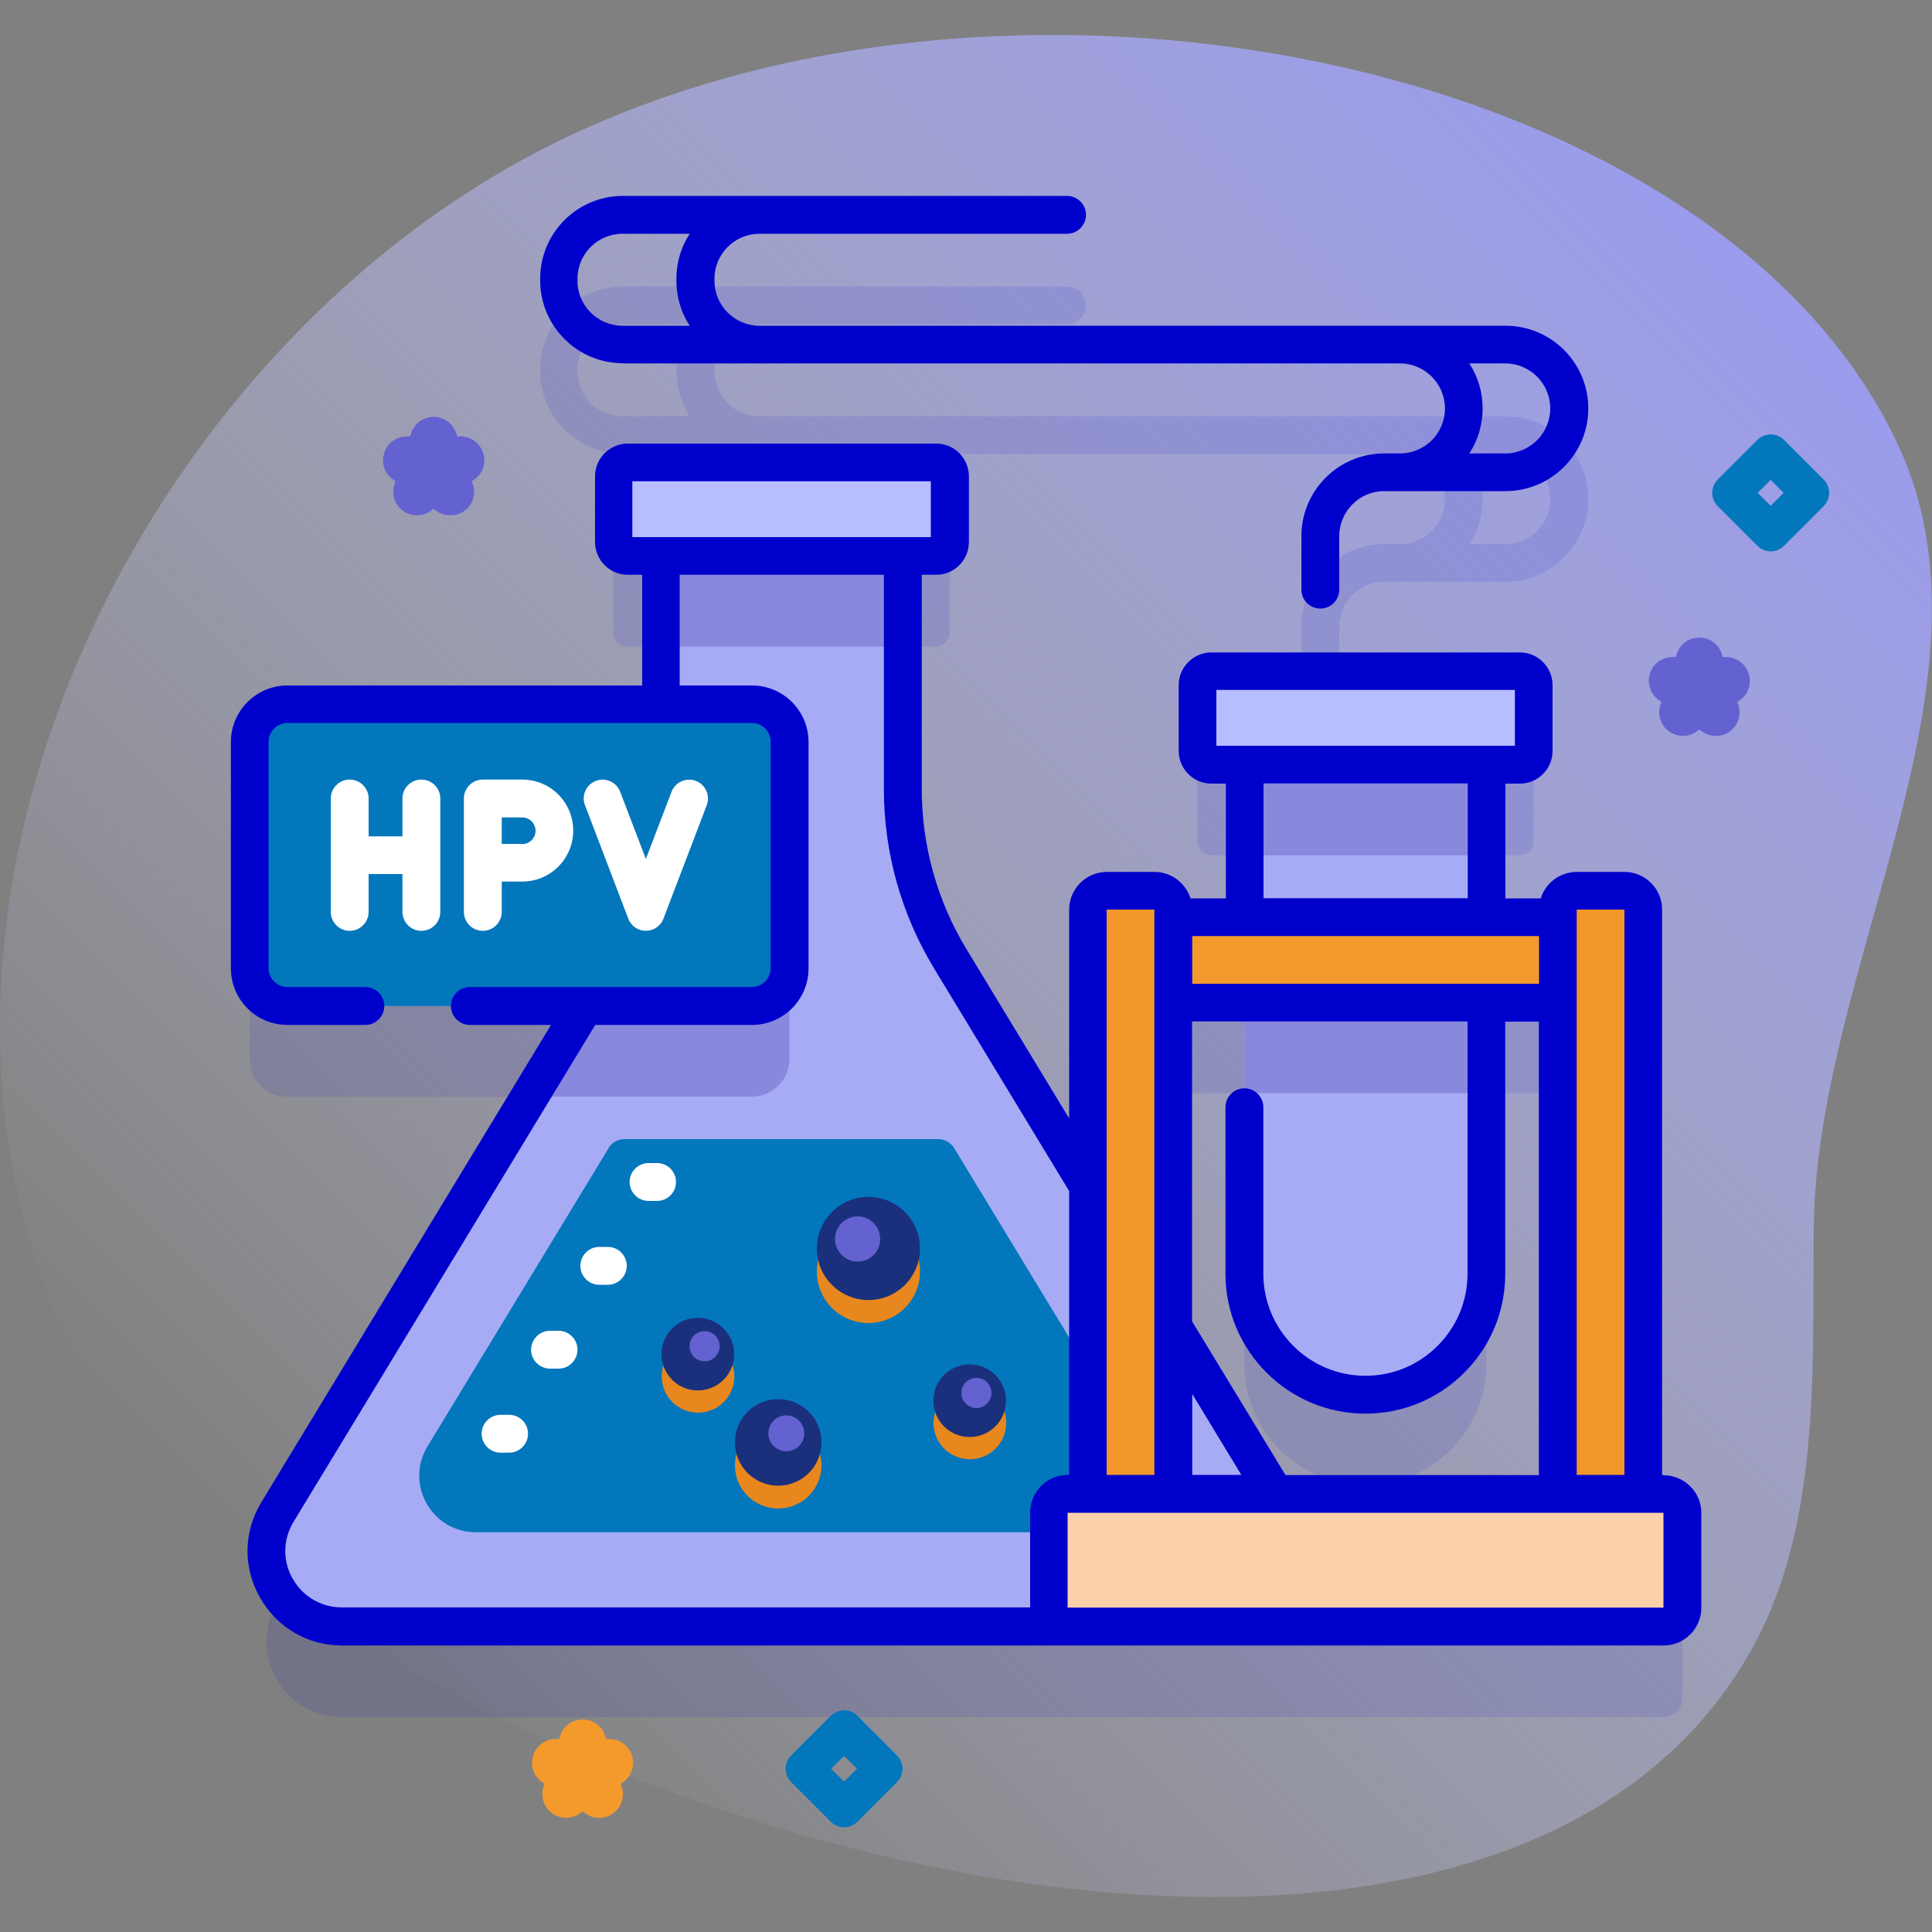
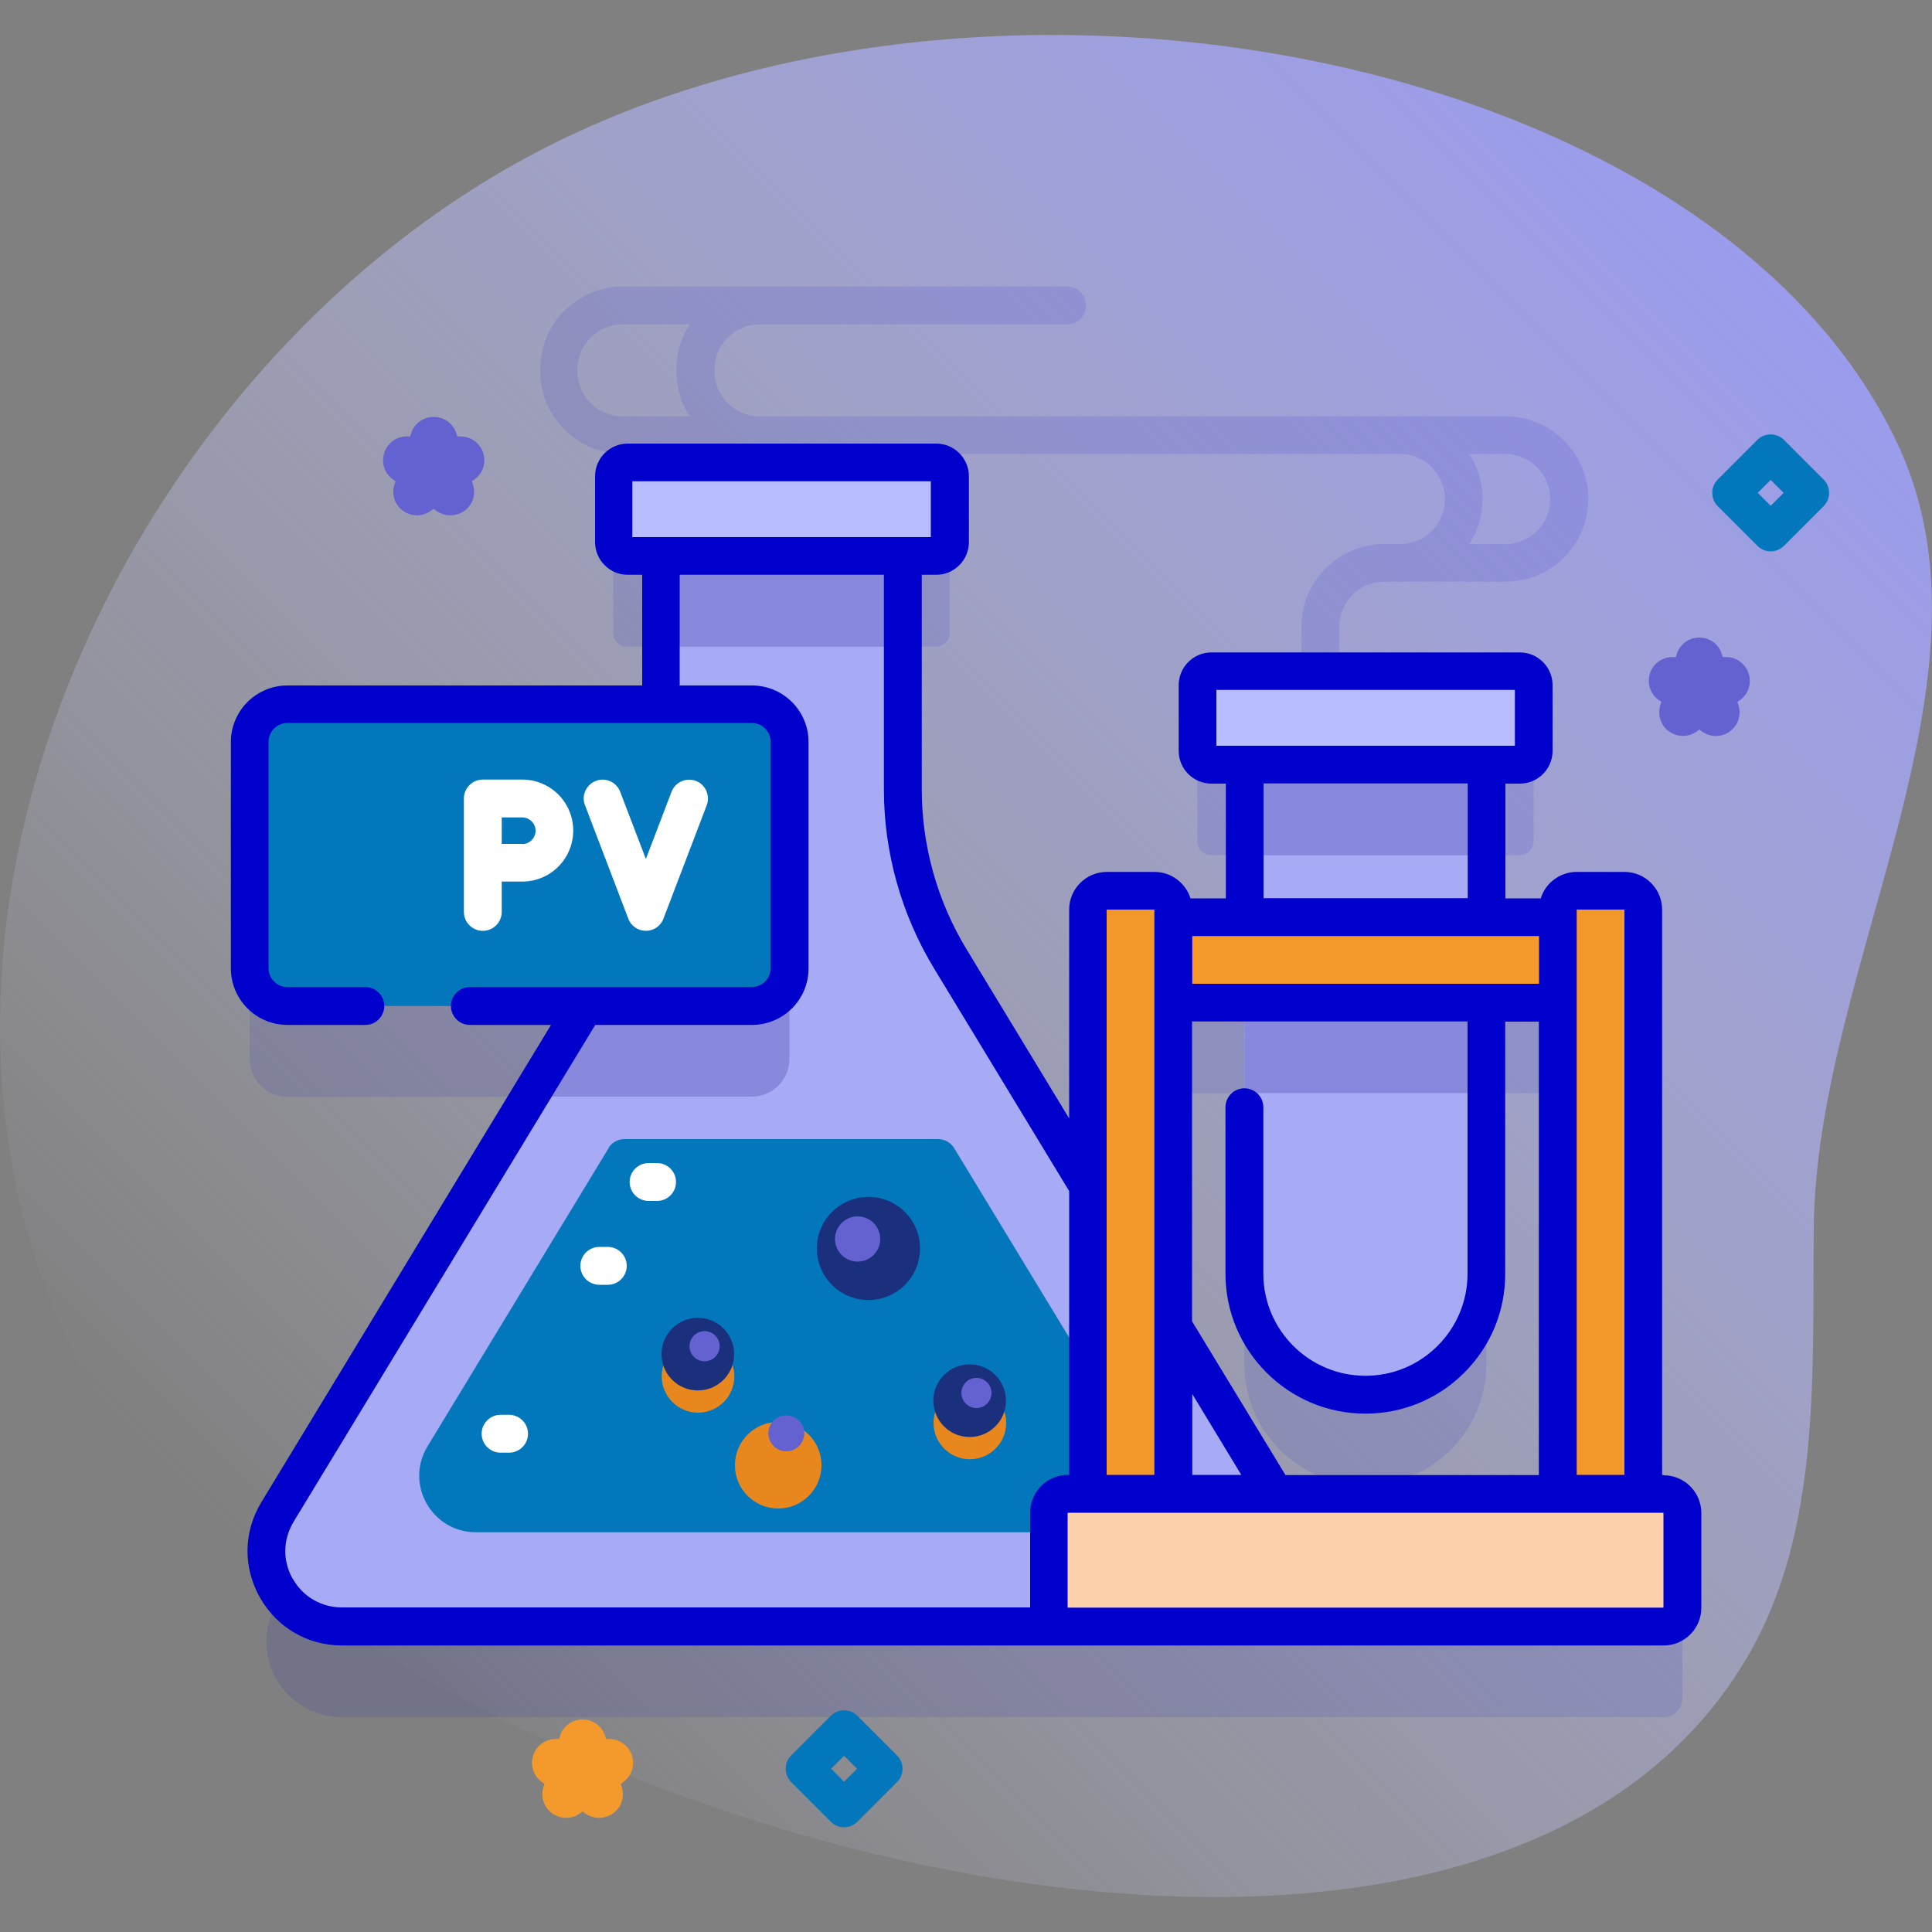
<svg xmlns="http://www.w3.org/2000/svg" id="Layer_1" data-name="Layer 1" viewBox="0 0 100 100">
  <rect x="0" y="0" width="100" height="100" fill="#808080" stroke="none" />
  <defs>
    <style>      .cls-1 {        fill: url(#linear-gradient);      }      .cls-1, .cls-2, .cls-3, .cls-4, .cls-5, .cls-6, .cls-7, .cls-8, .cls-9, .cls-10, .cls-11, .cls-12, .cls-13, .cls-14 {        stroke-width: 0px;      }      .cls-2 {        fill: #0377bc;      }      .cls-3 {        fill: #f2972a;      }      .cls-4, .cls-8 {        fill: #00c;      }      .cls-5 {        fill: #fdd0ac;      }      .cls-6 {        fill: #e8871d;      }      .cls-7 {        fill: #fff;      }      .cls-8 {        isolation: isolate;        opacity: .1;      }      .cls-9 {        fill: #6461d0;      }      .cls-10 {        fill: #a7abf5;      }      .cls-11 {        fill: #b7bdfe;      }      .cls-12 {        fill: #8888dc;      }      .cls-13 {        fill: #f49a2c;      }      .cls-14 {        fill: #1a307d;      }    </style>
    <linearGradient id="linear-gradient" x1="18.34" y1="7943.83" x2="91.17" y2="8016.66" gradientTransform="translate(0 8030.38) scale(1 -1)" gradientUnits="userSpaceOnUse">
      <stop offset="0" stop-color="#dbdff9" stop-opacity="0" />
      <stop offset="1" stop-color="#9a9bec" />
    </linearGradient>
  </defs>
  <path class="cls-1" d="m98.23,23C88.91,3.08,52.49-4.26,28.85,7.33,6.82,18.14-7.27,47.88,3.94,70.32c11.09,22.18,71.45,41.35,86.54,15.38,3.79-6.52,3.32-14.6,3.4-22.14.13-13.57,10.05-28.39,4.35-40.56Z" />
  <g>
    <g>
      <g>
        <path class="cls-8" d="m32.22,23.5h40.24c1.28,0,2.33,1.04,2.33,2.33s-1.04,2.33-2.33,2.33h-.82c-2.36,0-4.28,1.92-4.28,4.28v2.77c0,.54.44.98.98.98s.98-.44.98-.98v-2.77c0-1.28,1.04-2.33,2.33-2.33h6.28c2.36,0,4.28-1.92,4.28-4.28s-1.92-4.28-4.28-4.28h-38.62c-1.28,0-2.33-1.04-2.33-2.33v-.1c0-1.28,1.04-2.33,2.33-2.33h15.92c.54,0,.98-.44.98-.98s-.44-.98-.98-.98h-22.99c-2.36,0-4.28,1.92-4.28,4.28v.1c0,2.36,1.92,4.28,4.28,4.28h0Zm43.83,0h1.86c1.28,0,2.33,1.04,2.33,2.33s-1.04,2.33-2.33,2.33h-1.86c.44-.67.69-1.47.69-2.33s-.25-1.66-.69-2.33Zm-46.16-4.38c0-1.28,1.04-2.33,2.33-2.33h3.48c-.44.67-.69,1.47-.69,2.33v.1c0,.86.25,1.66.69,2.33h-3.48c-1.28,0-2.33-1.04-2.33-2.33v-.1Z" />
        <path class="cls-8" d="m86.1,82.01h-1.05v-30.24c0-.54-.44-.98-.98-.98h-2.47c-.54,0-.98.44-.98.98v.39h-3.69v-7.9h1.73c.4,0,.72-.32.72-.72v-3.41c0-.4-.32-.72-.72-.72h-15.97c-.4,0-.72.32-.72.72v3.41c0,.4.32.72.72.72h1.73v7.9h-3.69v-.39c0-.54-.44-.98-.98-.98h-2.47c-.54,0-.98.44-.98.98v14.3l-7.14-11.75c-1.61-2.65-2.46-5.68-2.46-8.77v-12.08h1.73c.4,0,.72-.32.72-.72v-3.41c0-.4-.32-.72-.72-.72h-15.97c-.4,0-.72.32-.72.72v3.41c0,.4.32.72.72.72h1.73v7.69H14.88c-1.08,0-1.95.87-1.95,1.95v11.71c0,1.08.87,1.95,1.95,1.95h15.37l-15.89,26.18c-1.58,2.6.29,5.93,3.34,5.93h68.4c.54,0,.98-.44.98-.98v-4.91c0-.54-.44-.98-.98-.98h0Zm-5.47,0h-14.65l-5.26-8.66v-16.77h3.69v14.03c0,3.46,2.8,6.26,6.26,6.26s6.26-2.8,6.26-6.26v-14.03h3.69v25.42Z" />
      </g>
      <g>
        <g>
          <g>
            <g>
              <path class="cls-10" d="m66.55,78.25l-17.38-28.63c-1.61-2.65-2.46-5.68-2.46-8.77v-12.83h-12.52v12.83c0,3.09-.85,6.13-2.46,8.77l-17.38,28.63c-1.58,2.6.29,5.93,3.34,5.93h45.51c3.05,0,4.92-3.33,3.34-5.93Z" />
              <path class="cls-12" d="m38.91,56.76c1.08,0,1.95-.87,1.95-1.95v-11.71c0-1.08-.87-1.95-1.95-1.95h-4.72c-.05,2.99-.9,5.92-2.45,8.48l-4.33,7.13h11.5Z" />
              <path class="cls-2" d="m31.5,59.43l-9.37,15.43c-1.19,1.95.22,4.45,2.5,4.45h31.63c2.28,0,3.69-2.5,2.5-4.45l-9.37-15.43c-.18-.29-.49-.47-.83-.47h-16.24c-.34,0-.66.18-.83.47h0Z" />
              <g>
-                 <circle class="cls-6" cx="44.95" cy="65.81" r="2.67" />
                <circle class="cls-6" cx="36.13" cy="71.24" r="1.88" />
                <circle class="cls-6" cx="50.2" cy="73.65" r="1.88" />
                <circle class="cls-6" cx="40.28" cy="75.84" r="2.24" />
              </g>
              <path class="cls-12" d="m34.19,28.03h12.52v5.44h-12.52v-5.44Z" />
              <path class="cls-11" d="m32.47,23.93h15.97c.4,0,.72.32.72.72v3.41c0,.4-.32.72-.72.72h-15.97c-.4,0-.72-.32-.72-.72v-3.41c0-.4.32-.72.72-.72h0Z" />
            </g>
            <g>
              <g>
                <path class="cls-10" d="m64.42,38.83h12.52v27.09c0,3.46-2.8,6.26-6.26,6.26s-6.26-2.8-6.26-6.26v-27.09Z" />
                <path class="cls-12" d="m64.42,49.68h12.52v6.9h-12.52v-6.9Z" />
                <path class="cls-12" d="m64.42,38.83h12.52v5.44h-12.52v-5.44Z" />
                <path class="cls-11" d="m62.69,34.74h15.97c.4,0,.72.32.72.72v3.41c0,.4-.32.72-.72.72h-15.97c-.4,0-.72-.32-.72-.72v-3.41c0-.4.32-.72.72-.72Z" />
              </g>
-               <path class="cls-13" d="m84.75,47.47v4.42h-28.14v-4.42h28.14Z" />
+               <path class="cls-13" d="m84.75,47.47v4.42h-28.14v-4.42h28.14" />
              <g>
                <path class="cls-3" d="m60.72,79.11h-4.42v-32.03c0-.54.44-.98.98-.98h2.47c.54,0,.98.44.98.98v32.03Z" />
                <path class="cls-3" d="m85.05,79.11h-4.42v-32.03c0-.54.44-.98.98-.98h2.47c.54,0,.98.44.98.98v32.03Z" />
              </g>
              <path class="cls-5" d="m86.1,84.19h-30.84c-.54,0-.98-.44-.98-.98v-4.91c0-.54.44-.98.98-.98h30.84c.54,0,.98.44.98.98v4.91c0,.54-.44.98-.98.98h0Z" />
            </g>
          </g>
          <g>
            <path class="cls-7" d="m26.35,75.19h-.44c-.54,0-.98-.44-.98-.98s.44-.98.98-.98h.44c.54,0,.98.44.98.98s-.44.98-.98.98Z" />
-             <path class="cls-7" d="m28.91,70.84h-.44c-.54,0-.98-.44-.98-.98s.44-.98.98-.98h.44c.54,0,.98.44.98.98s-.44.98-.98.98Z" />
            <path class="cls-7" d="m31.46,66.5h-.44c-.54,0-.98-.44-.98-.98s.44-.98.98-.98h.44c.54,0,.98.44.98.98s-.44.98-.98.98Z" />
            <path class="cls-7" d="m34.01,62.16h-.44c-.54,0-.98-.44-.98-.98s.44-.98.98-.98h.44c.54,0,.98.44.98.98s-.44.98-.98.98Z" />
          </g>
        </g>
        <g>
          <path class="cls-2" d="m38.91,52.07H14.88c-1.08,0-1.95-.87-1.95-1.95v-11.71c0-1.08.87-1.95,1.95-1.95h24.03c1.08,0,1.95.87,1.95,1.95v11.71c0,1.08-.87,1.95-1.95,1.95h0Z" />
          <g>
-             <path class="cls-7" d="m21.81,40.35c-.54,0-.98.44-.98.98v1.96h-1.75v-1.96c0-.54-.44-.98-.98-.98s-.98.44-.98.98v5.87c0,.54.44.98.98.98s.98-.44.98-.98v-1.96h1.75v1.96c0,.54.44.98.98.98s.98-.44.98-.98v-5.87c0-.54-.44-.98-.98-.98Z" />
            <path class="cls-7" d="m27.03,40.35h-2.04c-.54,0-.98.44-.98.98v5.87c0,.54.44.98.98.98s.98-.44.98-.98v-1.57h1.06c1.46,0,2.64-1.18,2.64-2.64s-1.18-2.64-2.64-2.64h0Zm0,3.33h-1.06v-1.37h1.06c.38,0,.69.31.69.69s-.31.69-.69.69Z" />
            <path class="cls-7" d="m36.02,40.42c-.5-.19-1.07.06-1.26.56l-1.33,3.48-1.33-3.48c-.19-.5-.76-.76-1.26-.56-.5.19-.76.76-.56,1.26l2.24,5.87c.14.38.51.63.91.63s.77-.25.91-.63l2.24-5.87c.19-.5-.06-1.07-.56-1.26h0Z" />
          </g>
        </g>
        <g>
          <circle class="cls-14" cx="44.95" cy="64.62" r="2.67" />
          <circle class="cls-9" cx="44.39" cy="64.13" r="1.17" />
        </g>
        <g>
          <circle class="cls-14" cx="36.12" cy="70.09" r="1.88" />
          <circle class="cls-9" cx="36.47" cy="69.68" r=".78" />
        </g>
        <g>
          <circle class="cls-14" cx="50.19" cy="72.5" r="1.88" />
          <circle class="cls-9" cx="50.54" cy="72.1" r=".78" />
        </g>
        <g>
-           <circle class="cls-14" cx="40.28" cy="74.66" r="2.24" />
          <circle class="cls-9" cx="40.7" cy="74.19" r=".93" />
        </g>
      </g>
      <g>
        <path class="cls-4" d="m86.1,76.34h-.07v-29.26c0-1.08-.88-1.95-1.95-1.95h-2.47c-.87,0-1.62.58-1.86,1.37h-1.83v-5.94h.75c.93,0,1.69-.76,1.69-1.69v-3.41c0-.93-.76-1.69-1.69-1.69h-15.97c-.93,0-1.69.76-1.69,1.69v3.41c0,.93.76,1.69,1.69,1.69h.75v5.94h-1.83c-.25-.79-.99-1.37-1.86-1.37h-2.47c-1.08,0-1.95.88-1.95,1.95v10.81l-5.32-8.77c-1.51-2.49-2.31-5.35-2.31-8.27v-11.1h.75c.93,0,1.69-.76,1.69-1.69v-3.41c0-.93-.76-1.69-1.69-1.69h-15.97c-.93,0-1.69.76-1.69,1.69v3.41c0,.93.76,1.69,1.69,1.69h.75v5.73H14.88c-1.62,0-2.93,1.31-2.93,2.93v11.71c0,1.62,1.31,2.93,2.93,2.93h4.03c.54,0,.98-.44.98-.98s-.44-.98-.98-.98h-4.03c-.54,0-.98-.44-.98-.98v-11.71c0-.54.44-.98.98-.98h24.03c.54,0,.98.44.98.98v11.71c0,.54-.44.98-.98.98h-14.59c-.54,0-.98.44-.98.98s.44.98.98.98h4.2l-14.99,24.7c-.93,1.53-.96,3.37-.08,4.93.88,1.56,2.47,2.49,4.26,2.49h68.4c1.08,0,1.95-.88,1.95-1.95v-4.91c0-1.08-.88-1.95-1.95-1.95h0Zm-4.49-29.26h2.47v29.26h-2.47v-29.26Zm-15.08,29.26l-4.83-7.95v-15.52h14.26v13.05c0,1.41-.55,2.74-1.55,3.74-1,1-2.32,1.55-3.74,1.55-2.91,0-5.28-2.37-5.28-5.28v-8.62c0-.54-.44-.98-.98-.98s-.98.44-.98.98v8.62c0,3.99,3.25,7.24,7.24,7.24,1.93,0,3.75-.75,5.12-2.12,1.37-1.37,2.12-3.18,2.12-5.12v-13.05h1.74v23.47h-13.13Zm13.13-27.89v2.47h-17.95v-2.47h17.95Zm-17.95,23.7l2.54,4.19h-2.54v-4.19Zm1.25-36.44h15.45v2.89h-15.45v-2.89Zm2.44,4.84h10.57v5.94h-10.57v-5.94Zm-5.65,6.53v29.26h-2.47v-29.26h2.47Zm-27.02-22.17h15.45v2.89h-15.45v-2.89Zm-17.58,56.81c-.53-.93-.51-2.04.05-2.96l15.61-25.71h8.11c1.62,0,2.93-1.31,2.93-2.93v-11.71c0-1.62-1.31-2.93-2.93-2.93h-3.74v-5.73h10.57v11.1c0,3.27.9,6.48,2.6,9.28l6.99,11.52v14.69h-.07c-1.08,0-1.95.88-1.95,1.95v4.91H17.7c-1.07,0-2.03-.56-2.55-1.49h0Zm40.11,1.49s0,0,0,0v-4.91h30.84v4.91s-30.84,0-30.84,0Z" />
-         <path class="cls-4" d="m32.22,18.81h40.24c1.28,0,2.33,1.04,2.33,2.33s-1.04,2.33-2.33,2.33h-.82c-2.36,0-4.28,1.92-4.28,4.28v2.77c0,.54.44.98.98.98s.98-.44.98-.98v-2.77c0-1.28,1.04-2.33,2.33-2.33h6.28c2.36,0,4.28-1.92,4.28-4.28s-1.92-4.28-4.28-4.28h-38.62c-1.28,0-2.33-1.04-2.33-2.33v-.1c0-1.28,1.04-2.33,2.33-2.33h15.92c.54,0,.98-.44.98-.98s-.44-.98-.98-.98h-22.99c-2.36,0-4.28,1.92-4.28,4.28v.1c0,2.36,1.92,4.28,4.28,4.28h0Zm48.02,2.33c0,1.28-1.04,2.33-2.33,2.33h-1.86c.44-.67.69-1.47.69-2.33s-.25-1.66-.69-2.33h1.86c1.28,0,2.33,1.04,2.33,2.33Zm-50.35-6.71c0-1.28,1.04-2.33,2.33-2.33h3.48c-.44.67-.69,1.47-.69,2.33v.1c0,.86.25,1.66.69,2.33h-3.48c-1.28,0-2.33-1.04-2.33-2.33v-.1Z" />
      </g>
    </g>
    <path class="cls-9" d="m87.11,38.09c-.25,0-.5-.08-.72-.23-.43-.31-.61-.86-.45-1.37l.05-.16-.14-.1c-.43-.31-.61-.86-.45-1.37.16-.51.63-.85,1.17-.85h.17l.05-.16c.16-.51.63-.85,1.17-.85h0c.53,0,1,.34,1.16.85l.05.16h.17c.53,0,1,.34,1.17.85.16.51-.01,1.06-.44,1.37l-.14.1.05.16c.16.51-.01,1.06-.45,1.37-.43.31-1.01.31-1.44,0l-.13-.1-.14.1c-.22.16-.47.23-.72.23h0Zm2.24-2.12h0,0Zm-2.08-1.51h0s0,0,0,0Z" />
    <path class="cls-13" d="m29.3,94.09c-.25,0-.5-.08-.72-.23-.43-.31-.61-.86-.45-1.37l.05-.16-.14-.1c-.43-.31-.61-.86-.44-1.37.16-.51.63-.85,1.17-.85h.17l.05-.16c.16-.51.63-.85,1.17-.85h0c.53,0,1,.34,1.16.85l.05.16h.17c.53,0,1,.34,1.17.85.16.51-.01,1.06-.44,1.37l-.14.1.05.16c.16.51-.01,1.06-.45,1.37s-1.01.31-1.44,0l-.13-.1-.14.1c-.22.16-.47.23-.72.23h0Zm2.24-2.12h0,0Zm-2.08-1.51h0s0,0,0,0Z" />
    <path class="cls-9" d="m23.3,26.67c-.25,0-.5-.08-.72-.23l-.14-.1-.14.1c-.43.31-1.01.31-1.44,0s-.61-.86-.44-1.37l.05-.16-.14-.1c-.43-.31-.61-.86-.44-1.37.16-.51.63-.85,1.17-.85h.17l.05-.16c.16-.51.63-.85,1.17-.85s1,.34,1.17.85l.05.16h.17c.53,0,1,.34,1.17.85.16.51-.01,1.06-.45,1.37l-.13.1.05.16c.16.51-.01,1.06-.44,1.37-.22.16-.47.23-.72.23h0Zm.53-3.57h0,0Zm-2.07-.06s0,0,0,0h0Z" />
    <path class="cls-2" d="m91.65,28.54c-.25,0-.5-.1-.69-.29l-2.05-2.05c-.38-.38-.38-1,0-1.38l2.05-2.05c.38-.38,1-.38,1.38,0l2.05,2.05c.38.38.38,1,0,1.38l-2.05,2.05c-.19.19-.44.29-.69.29Zm-.67-3.03l.67.67.67-.67-.67-.67-.67.67Z" />
    <path class="cls-2" d="m43.69,94.58c-.25,0-.5-.1-.69-.29l-2.05-2.05c-.38-.38-.38-1,0-1.38l2.05-2.05c.38-.38,1-.38,1.38,0l2.05,2.05c.38.38.38,1,0,1.38l-2.05,2.05c-.19.19-.44.29-.69.29Zm-.67-3.03l.67.67.67-.67-.67-.67-.67.67Z" />
  </g>
</svg>